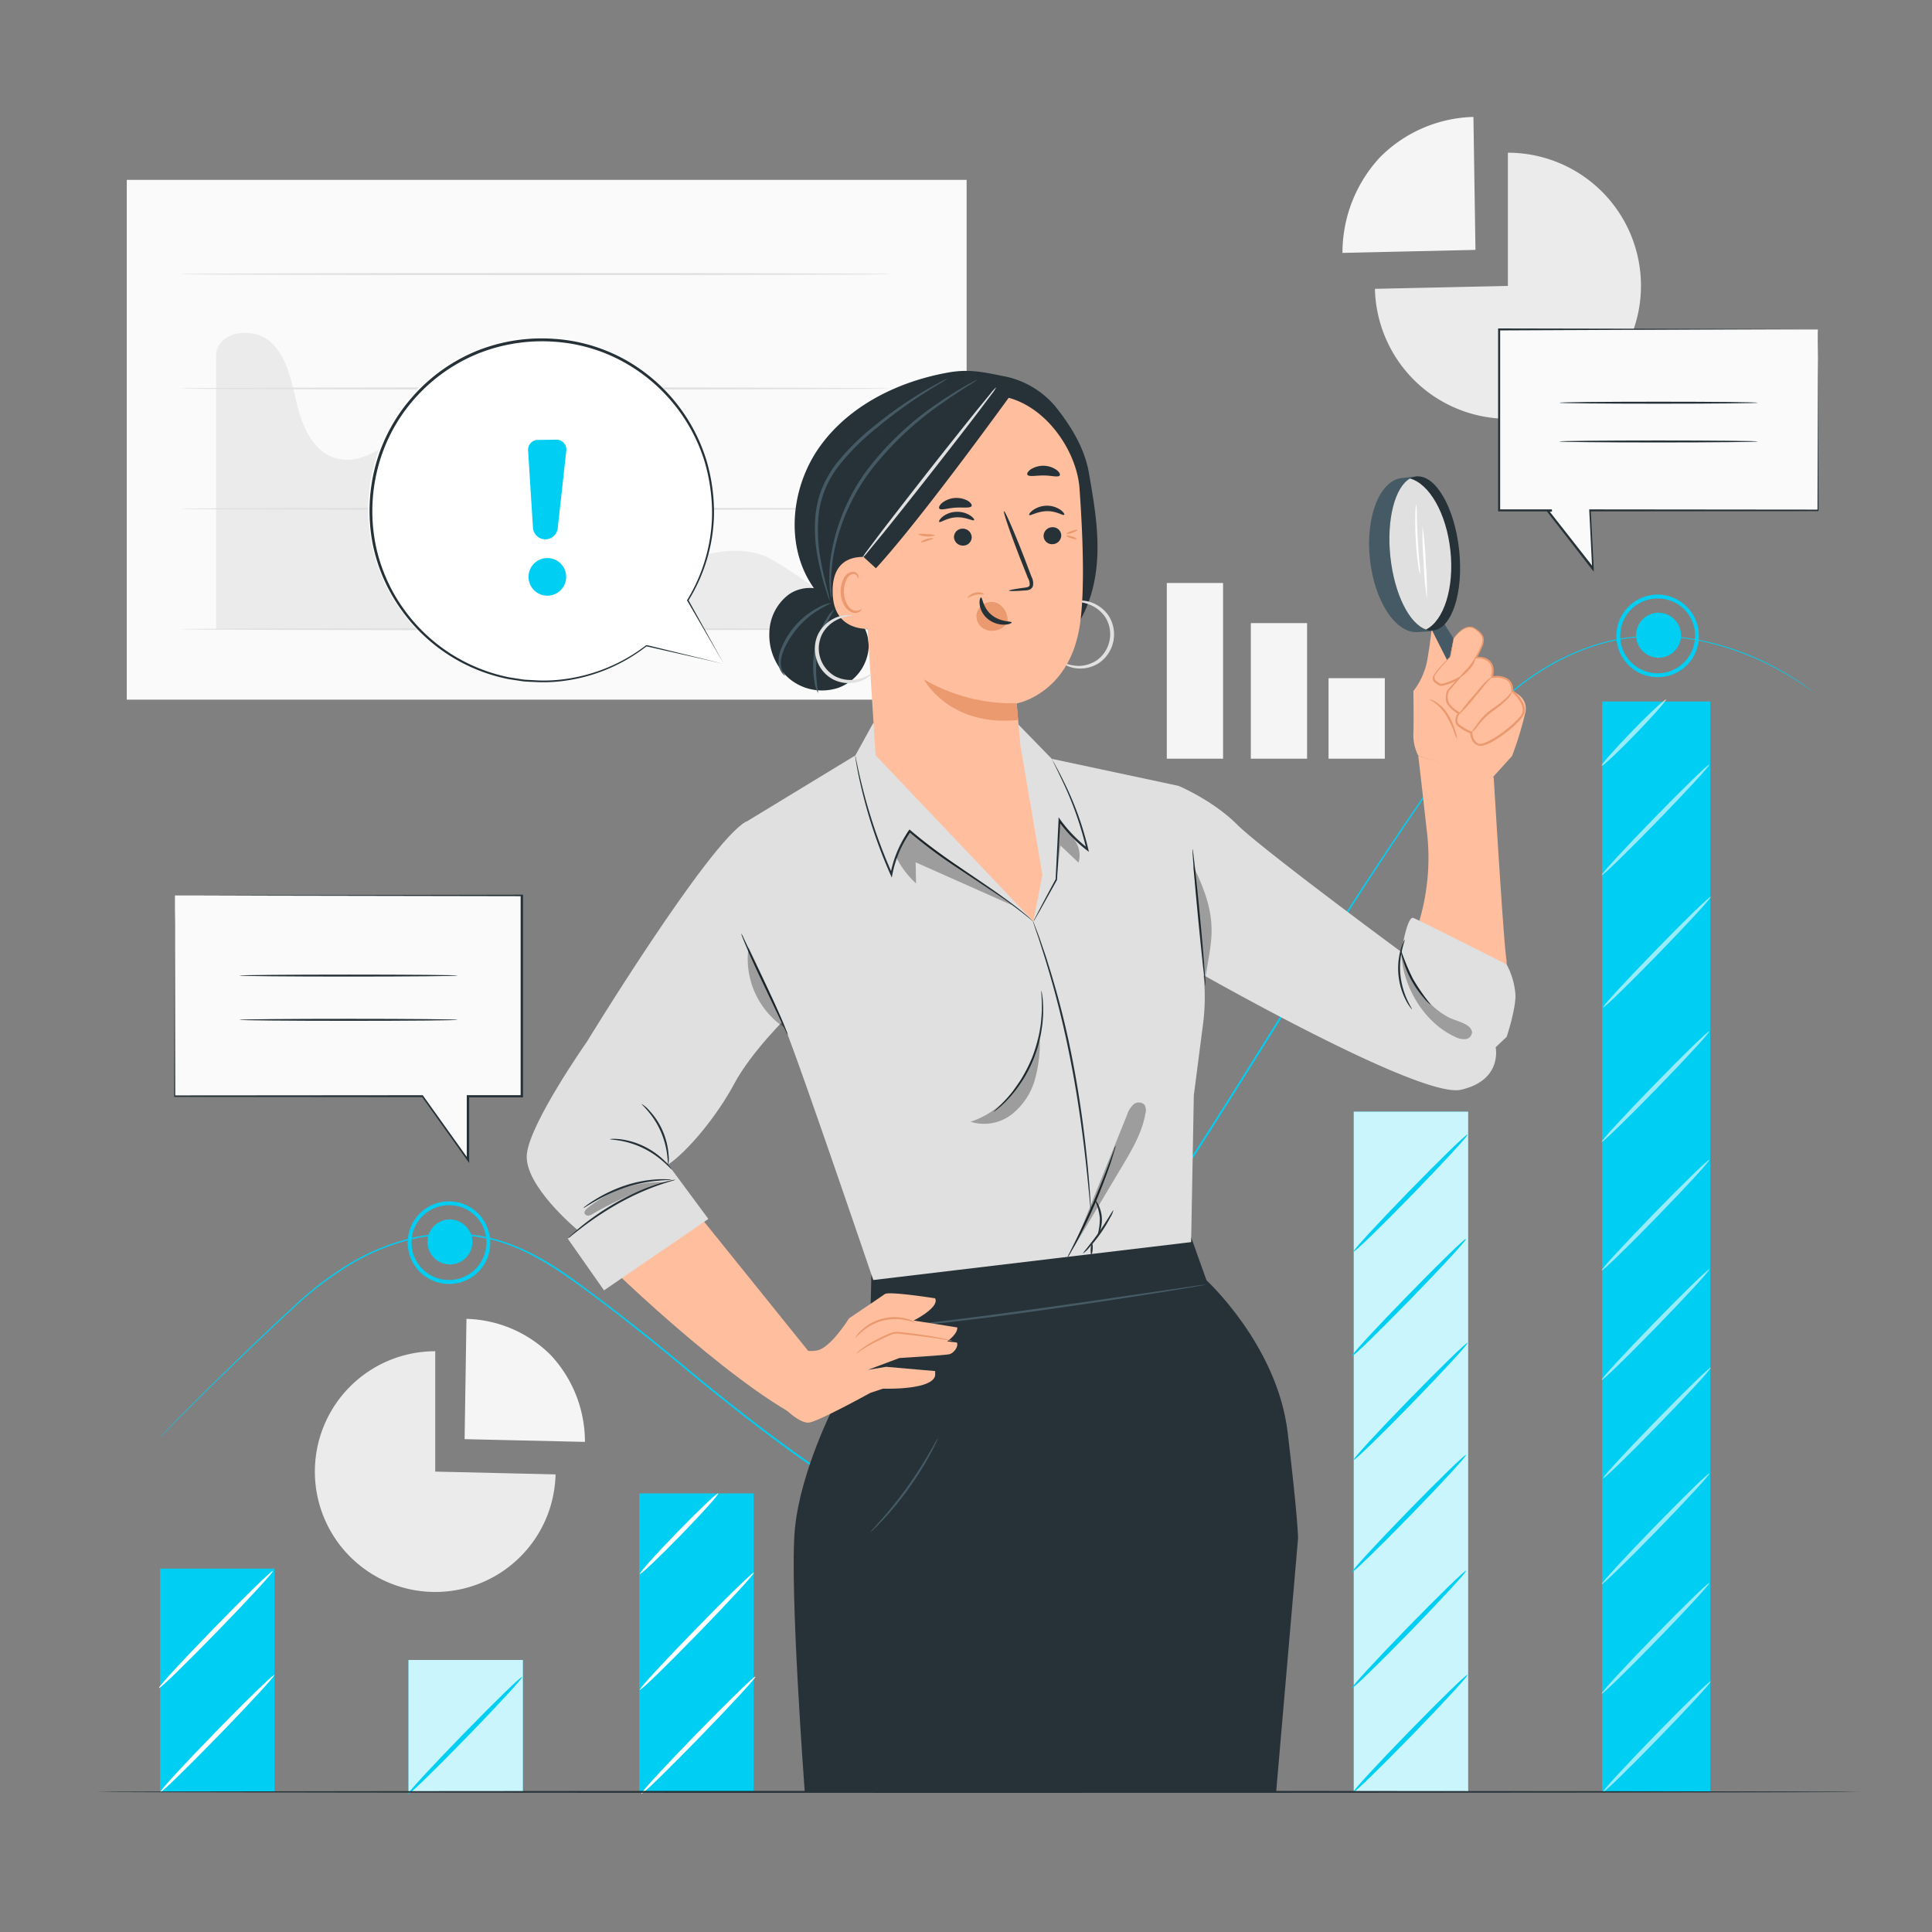
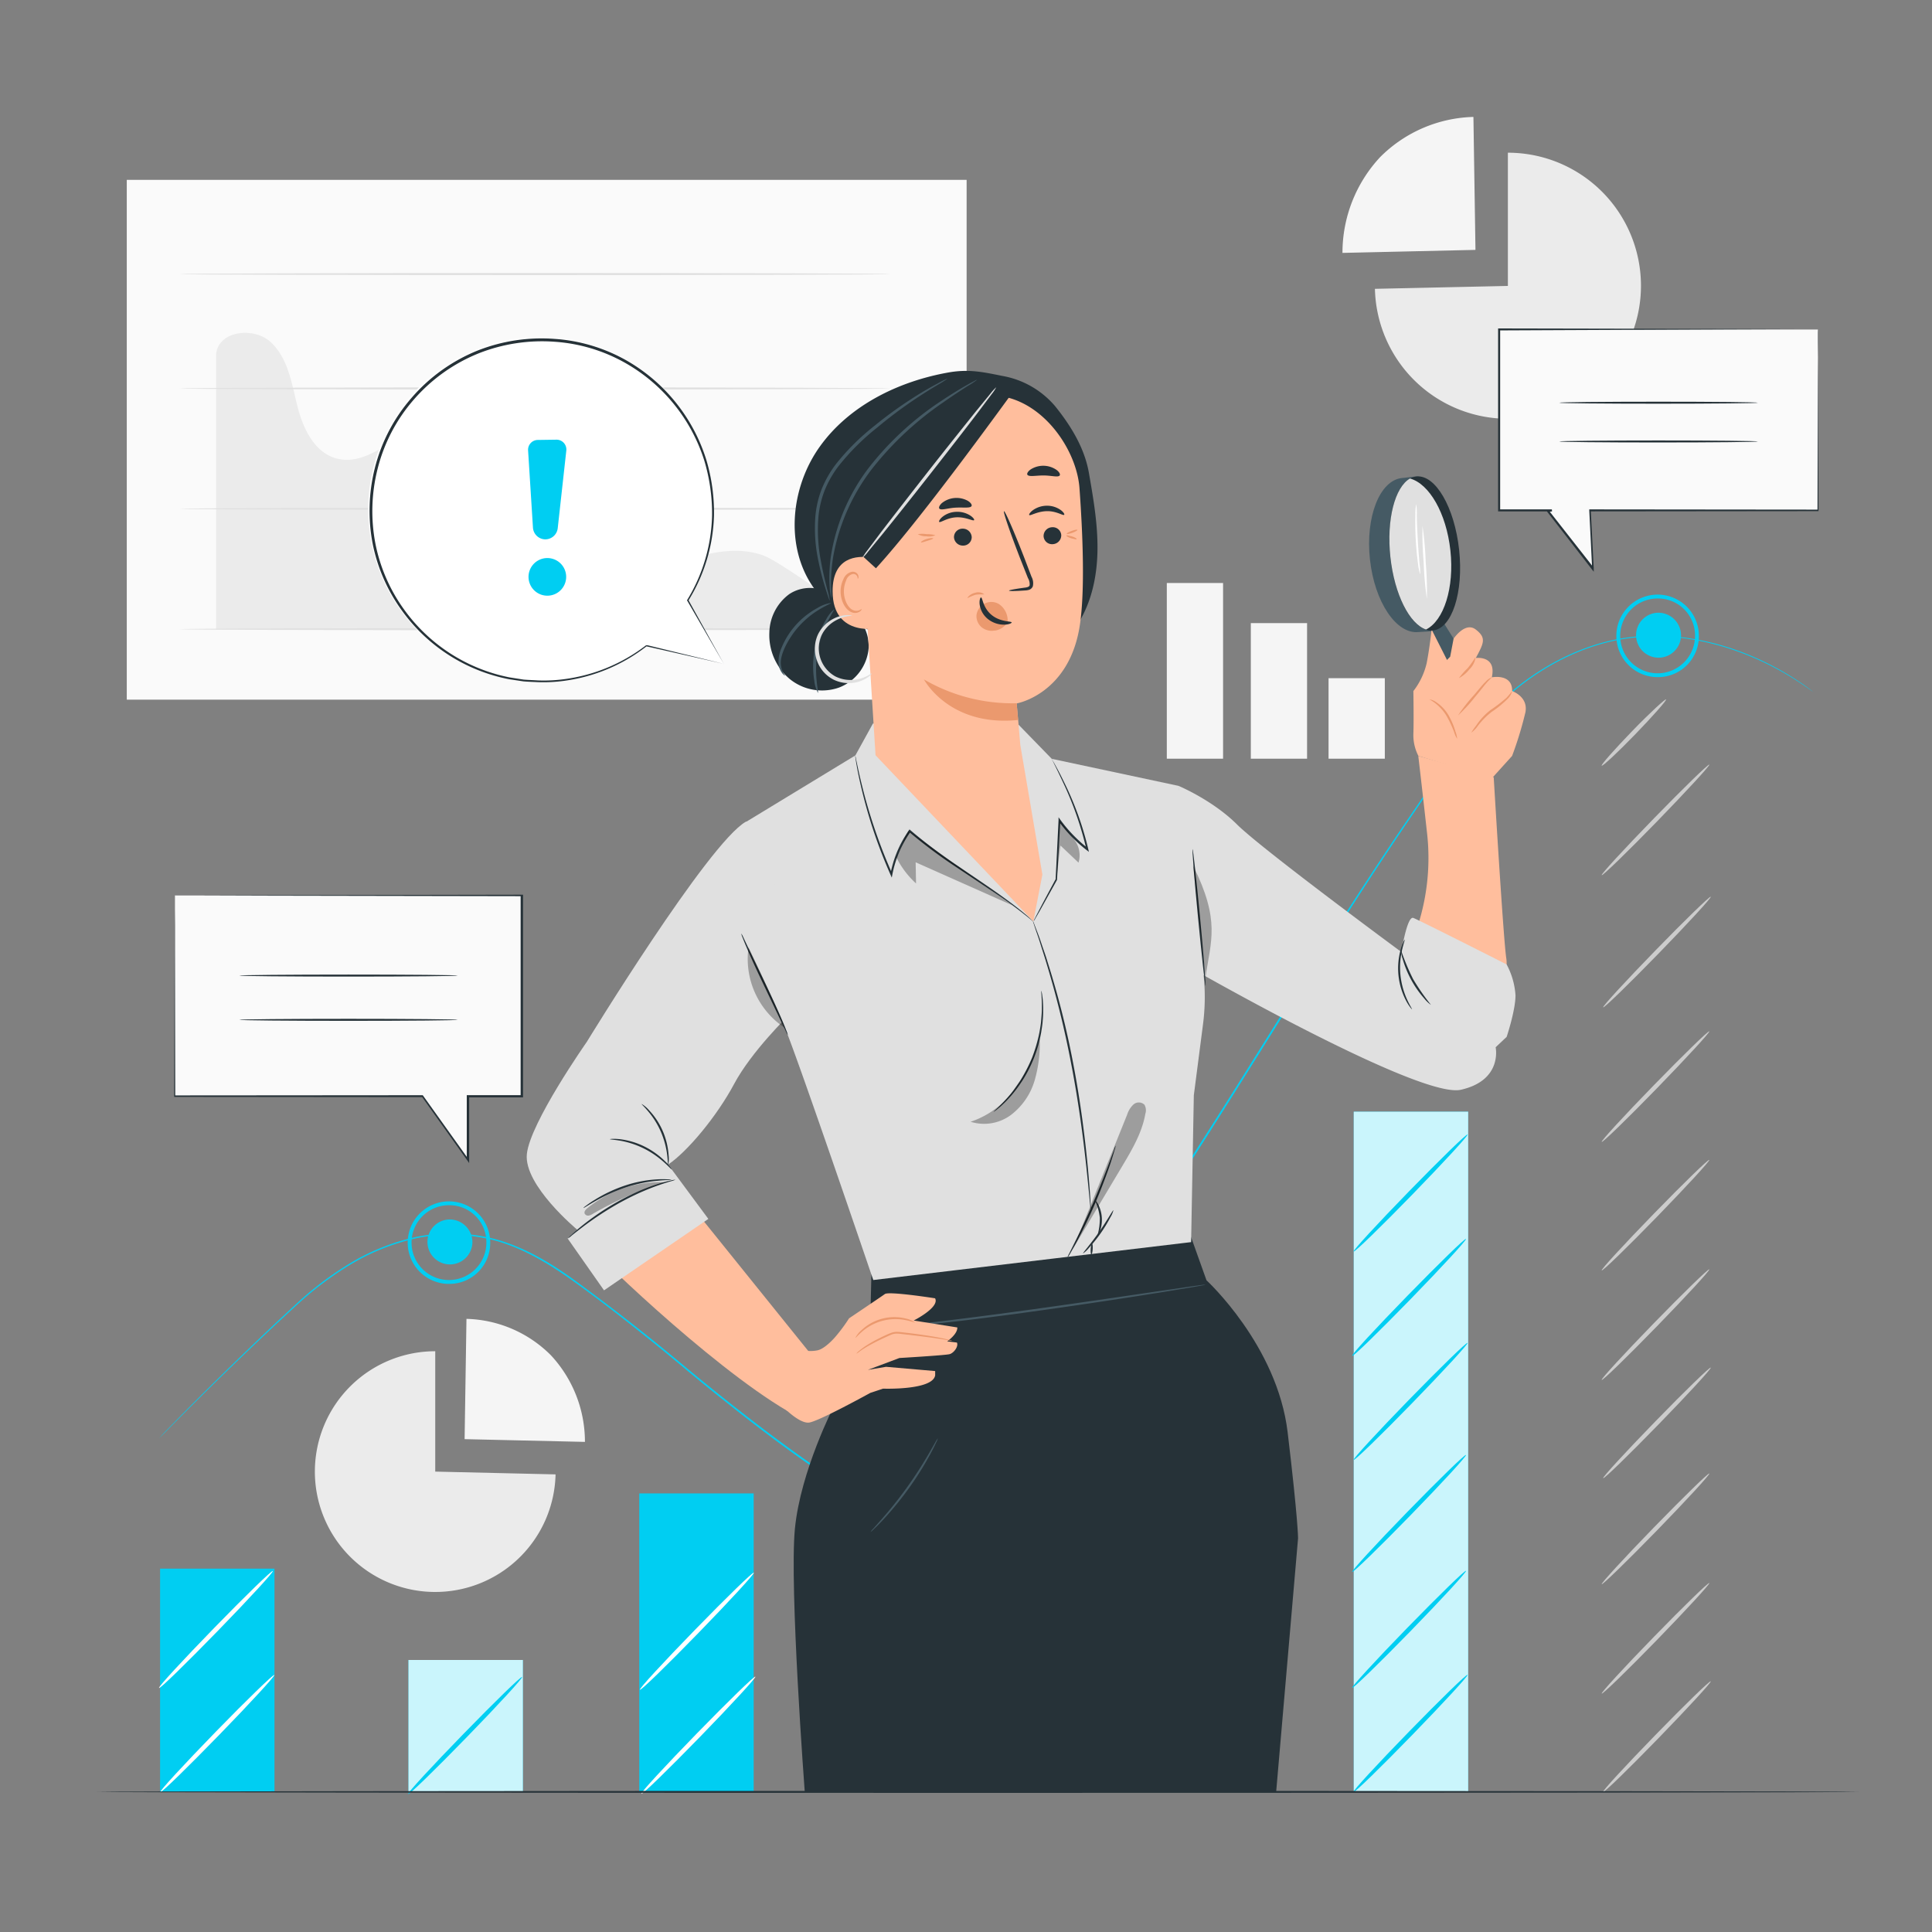
<svg xmlns="http://www.w3.org/2000/svg" viewBox="0 0 500 500">
  <rect x="0" y="0" width="500" height="500" fill="#808080" stroke="none" />
  <g id="freepik--background-complete--inject-121">
    <rect x="32.81" y="46.55" width="217.35" height="134.52" style="fill:#fafafa" />
    <path d="M197.69,143.81c-15.07-5.71-32.41,10.09-47.18,3.64C141.91,143.7,138,134,133.8,125.6s-11.47-17.22-20.8-16.25-17,11.88-26.11,9.25c-5.72-1.65-8.59-8-10-13.79s-2.43-12.19-6.8-16.25-13.47-3-14.16,3v71.32h170S202.9,145.79,197.69,143.81Z" style="fill:#ebebeb" />
    <path d="M230.42,162.83c0,.15-41.2.28-92,.28s-92-.13-92-.28,41.19-.28,92-.28S230.42,162.68,230.42,162.83Z" style="fill:#e0e0e0" />
    <path d="M230.42,131.68c0,.15-41.2.28-92,.28s-92-.13-92-.28,41.19-.28,92-.28S230.42,131.53,230.42,131.68Z" style="fill:#e0e0e0" />
    <path d="M230.42,100.53c0,.15-41.2.28-92,.28s-92-.13-92-.28,41.19-.28,92-.28S230.42,100.38,230.42,100.53Z" style="fill:#e0e0e0" />
    <path d="M230.42,70.93c0,.15-41.2.27-92,.27s-92-.12-92-.27,41.19-.28,92-.28S230.42,70.77,230.42,70.93Z" style="fill:#e0e0e0" />
    <path d="M390.24,74V39.52a34.43,34.43,0,1,1-34.41,35.23Z" style="fill:#ebebeb" />
    <path d="M381.85,64.67l-34.42.78a36.33,36.33,0,0,1,9.75-24.79,35.39,35.39,0,0,1,24.14-10.4Z" style="fill:#f5f5f5" />
    <path d="M112.64,380.85V349.7a31.15,31.15,0,1,0,31.14,31.87Z" style="fill:#ebebeb" />
    <path d="M120.24,372.45l31.14.71a32.84,32.84,0,0,0-8.82-22.43,32,32,0,0,0-21.84-9.41Z" style="fill:#f5f5f5" />
    <rect x="301.97" y="150.88" width="14.56" height="45.47" style="fill:#f5f5f5" />
    <rect x="323.71" y="161.26" width="14.56" height="35.09" style="fill:#f5f5f5" />
    <rect x="343.83" y="175.51" width="14.56" height="20.84" style="fill:#f5f5f5" />
  </g>
  <g id="freepik--Chart--inject-121">
    <rect x="41.43" y="405.96" width="29.61" height="57.77" style="fill:#00CEF2" />
    <rect x="105.71" y="429.6" width="29.61" height="34.14" style="fill:#00CEF2" />
    <g style="opacity:0.79">
      <rect x="105.71" y="429.6" width="29.61" height="34.14" style="fill:#fff" />
    </g>
    <polygon points="195.05 463.74 165.44 463.94 165.44 386.49 195.05 386.49 195.05 463.74" style="fill:#00CEF2" />
    <rect x="227.97" y="422.95" width="29.61" height="40.79" style="fill:#00CEF2" />
    <g style="opacity:0.79">
      <rect x="227.97" y="422.95" width="29.61" height="40.79" style="fill:#fff" />
    </g>
    <rect x="289.45" y="386.48" width="29.61" height="77.25" style="fill:#00CEF2" />
    <rect x="350.35" y="287.7" width="29.61" height="176.04" style="fill:#00CEF2" />
    <g style="opacity:0.79">
      <rect x="350.35" y="287.7" width="29.61" height="176.04" style="fill:#fff" />
    </g>
    <path d="M71,433.47c.23.23-6.18,7.21-14.32,15.57s-14.93,15-15.16,14.72,6.18-7.21,14.32-15.58S70.8,433.23,71,433.47Z" style="fill:#fff" />
    <path d="M135.12,434c.23.24-6.18,7.22-14.32,15.58s-14.94,15-15.17,14.72,6.18-7.21,14.33-15.58S134.89,433.74,135.12,434Z" style="fill:#00CEF2" />
    <path d="M257.52,433.44c.23.24-6.18,7.21-14.32,15.58S228.26,464,228,463.74s6.18-7.22,14.33-15.58S257.29,433.2,257.52,433.44Z" style="fill:#00CEF2" />
    <path d="M70.63,406.56c.23.23-6.18,7.21-14.32,15.57s-14.93,15-15.16,14.72,6.18-7.21,14.32-15.58S70.4,406.32,70.63,406.56Z" style="fill:#fff" />
    <path d="M195.5,433.9c.23.24-6.18,7.22-14.32,15.58s-14.94,15-15.17,14.72,6.18-7.21,14.33-15.58S195.27,433.67,195.5,433.9Z" style="fill:#fff" />
    <path d="M195.1,407c.23.24-6.18,7.22-14.32,15.58s-14.94,15-15.17,14.72,6.18-7.21,14.33-15.58S194.87,406.76,195.1,407Z" style="fill:#fff" />
-     <path d="M185.87,386.48c.24.24-4.11,5.09-9.71,10.84s-10.32,10.22-10.55,10,4.12-5.09,9.72-10.84S185.64,386.25,185.87,386.48Z" style="fill:#fff" />
    <path d="M379.8,433.44c.23.24-6.19,7.21-14.33,15.58s-14.93,15-15.16,14.72,6.18-7.22,14.33-15.58S379.57,433.2,379.8,433.44Z" style="fill:#00CEF2" />
    <path d="M379.4,406.53c.23.24-6.18,7.21-14.33,15.58s-14.93,14.95-15.16,14.72,6.18-7.22,14.33-15.58S379.17,406.29,379.4,406.53Z" style="fill:#00CEF2" />
    <path d="M379.4,376.54c.23.24-6.18,7.21-14.33,15.58s-14.93,14.95-15.16,14.72,6.18-7.21,14.33-15.58S379.17,376.3,379.4,376.54Z" style="fill:#00CEF2" />
    <path d="M319.78,433.44c.23.24-6.18,7.21-14.32,15.58s-14.94,15-15.17,14.72,6.18-7.22,14.33-15.58S319.55,433.2,319.78,433.44Z" style="fill:#fff" />
    <path d="M319.38,406.53c.23.24-6.18,7.21-14.32,15.58s-14.94,14.95-15.17,14.72,6.18-7.22,14.33-15.58S319.15,406.29,319.38,406.53Z" style="fill:#fff" />
    <path d="M310,386.22c.23.24-4.08,5-9.62,10.74s-10.22,10.11-10.45,9.88,4.08-5,9.62-10.74S309.72,386,310,386.22Z" style="fill:#fff" />
    <path d="M379.8,347.54c.23.24-6.19,7.21-14.33,15.58s-14.93,14.95-15.16,14.71,6.18-7.21,14.33-15.57S379.57,347.3,379.8,347.54Z" style="fill:#00CEF2" />
    <path d="M379.8,293.61c.23.24-6.19,7.21-14.33,15.58s-14.93,14.95-15.16,14.71,6.18-7.21,14.33-15.57S379.57,293.37,379.8,293.61Z" style="fill:#00CEF2" />
    <path d="M379.4,320.63c.23.24-6.18,7.21-14.33,15.58s-14.93,15-15.16,14.71,6.18-7.21,14.33-15.57S379.17,320.39,379.4,320.63Z" style="fill:#00CEF2" />
-     <rect x="414.64" y="181.55" width="27.98" height="282.19" style="fill:#00CEF2" />
    <g style="opacity:0.6">
      <path d="M442.75,435.11c.22.22-5.84,6.81-13.53,14.72S415.11,464,414.89,463.74s5.84-6.82,13.53-14.72S442.53,434.88,442.75,435.11Z" style="fill:#fff" />
    </g>
    <g style="opacity:0.6">
      <path d="M442.37,409.68c.22.22-5.84,6.81-13.53,14.72s-14.11,14.13-14.33,13.91,5.84-6.82,13.54-14.72S442.16,409.45,442.37,409.68Z" style="fill:#fff" />
    </g>
    <g style="opacity:0.6">
      <path d="M442.37,381.34c.22.23-5.84,6.82-13.53,14.72S414.73,410.19,414.51,410s5.84-6.82,13.54-14.72S442.16,381.12,442.37,381.34Z" style="fill:#fff" />
    </g>
    <g style="opacity:0.6">
      <path d="M442.75,353.93c.22.23-5.84,6.82-13.53,14.72s-14.11,14.14-14.33,13.91,5.84-6.81,13.53-14.72S442.53,353.71,442.75,353.93Z" style="fill:#fff" />
    </g>
    <g style="opacity:0.6">
      <path d="M442.37,328.5c.22.23-5.84,6.82-13.53,14.72s-14.11,14.14-14.33,13.91,5.84-6.81,13.54-14.72S442.16,328.28,442.37,328.5Z" style="fill:#fff" />
    </g>
    <g style="opacity:0.6">
      <path d="M442.37,300.17c.22.22-5.84,6.81-13.53,14.72s-14.11,14.13-14.33,13.9,5.84-6.81,13.54-14.72S442.16,299.94,442.37,300.17Z" style="fill:#fff" />
    </g>
    <g style="opacity:0.6">
      <path d="M442.37,266.9c.22.22-5.84,6.81-13.53,14.72s-14.11,14.13-14.33,13.91,5.84-6.82,13.54-14.72S442.16,266.68,442.37,266.9Z" style="fill:#fff" />
    </g>
    <g style="opacity:0.6">
      <path d="M442.75,232.07c.22.23-5.84,6.82-13.53,14.72s-14.11,14.14-14.33,13.91,5.84-6.81,13.53-14.72S442.53,231.85,442.75,232.07Z" style="fill:#fff" />
    </g>
    <g style="opacity:0.6">
      <path d="M442.38,197.87c.21.22-5.85,6.81-13.54,14.72s-14.11,14.13-14.33,13.91,5.84-6.82,13.54-14.72S442.16,197.64,442.38,197.87Z" style="fill:#fff" />
    </g>
    <g style="opacity:0.6">
      <path d="M431.17,181c.22.22-3.33,4.24-7.93,9s-8.51,8.38-8.73,8.16,3.34-4.24,7.94-9S431,180.81,431.17,181Z" style="fill:#fff" />
    </g>
    <path d="M469.33,179.12l-1.25-.87-1.52-1.07-2.16-1.4a75.25,75.25,0,0,0-15.31-7.4,67.66,67.66,0,0,0-11.93-3,55.66,55.66,0,0,0-14.58-.33c-10.44,1.12-21.9,6.05-31.89,14.73A96.63,96.63,0,0,0,376.62,195c-4.25,5.84-8.48,12.06-12.86,18.5-8.74,12.9-17.71,26.92-27,41.75s-19,30.48-29.32,46.5c-5.19,8-10.52,16.1-16.09,24.22-2.79,4.05-5.43,8.24-8.14,12.44s-5.45,8.4-8.28,12.59a250,250,0,0,1-18,24,86.3,86.3,0,0,1-10.42,10.35,34.51,34.51,0,0,1-6,4.09,15.66,15.66,0,0,1-6.94,2,18.71,18.71,0,0,1-6.89-2c-2.17-1-4.23-2.13-6.26-3.3-4-2.37-7.91-4.95-11.68-7.57-7.52-5.27-14.64-10.74-21.49-16.21q-5.15-4.1-10.06-8.2c-3.27-2.74-6.52-5.42-9.75-8-6.48-5.19-12.84-10.14-19.17-14.66s-12.85-8.39-19.81-10.35a45,45,0,0,0-20.51-.73,56.59,56.59,0,0,0-17.41,6.95,84.87,84.87,0,0,0-13.42,10.09c-7.76,7.12-14.3,13.39-19.61,18.55s-9.38,9.24-12.13,12l-3.13,3.15-1.07,1.07s.34-.39,1-1.11,1.74-1.79,3.09-3.18c2.73-2.79,6.78-6.88,12.07-12.07s11.81-11.49,19.55-18.63a85.57,85.57,0,0,1,13.45-10.16,57,57,0,0,1,17.51-7,45.34,45.34,0,0,1,20.69.7c7,2,13.66,5.8,19.95,10.38s12.72,9.48,19.2,14.66c3.24,2.59,6.5,5.27,9.77,8s6.63,5.46,10.06,8.19c6.85,5.45,14,10.92,21.48,16.17,3.76,2.61,7.61,5.19,11.65,7.54,2,1.17,4.07,2.31,6.21,3.28a18.38,18.38,0,0,0,6.68,1.94,15.22,15.22,0,0,0,6.7-2,35.1,35.1,0,0,0,5.94-4,85.94,85.94,0,0,0,10.35-10.29,254,254,0,0,0,18-23.91c2.83-4.18,5.57-8.39,8.27-12.59s5.35-8.38,8.15-12.44c5.57-8.12,10.9-16.22,16.09-24.21,10.34-16,20-31.65,29.34-46.48s18.33-28.84,27.08-41.73c4.39-6.44,8.63-12.65,12.9-18.5a96.43,96.43,0,0,1,14.15-15.24c10.05-8.7,21.6-13.64,32.1-14.74a55.23,55.23,0,0,1,14.65.38,66.24,66.24,0,0,1,11.95,3,73.77,73.77,0,0,1,15.31,7.5l2.15,1.42,1.5,1.1C468.92,178.8,469.33,179.12,469.33,179.12Z" style="fill:#00CEF2" />
    <path d="M122.26,321.59a5.82,5.82,0,1,1-5.82-6A5.9,5.9,0,0,1,122.26,321.59Z" style="fill:#00CEF2" />
    <path d="M116.44,332.27a10.68,10.68,0,1,1,10.43-10.68A10.57,10.57,0,0,1,116.44,332.27Zm0-20.36a9.68,9.68,0,1,0,9.43,9.68A9.57,9.57,0,0,0,116.44,311.91Z" style="fill:#00CEF2" />
    <path d="M435.05,164.57a5.82,5.82,0,1,1-5.82-6A5.89,5.89,0,0,1,435.05,164.57Z" style="fill:#00CEF2" />
    <path d="M429.23,175.24a10.68,10.68,0,1,1,10.44-10.67A10.57,10.57,0,0,1,429.23,175.24Zm0-20.35a9.68,9.68,0,1,0,9.44,9.68A9.57,9.57,0,0,0,429.23,154.89Z" style="fill:#00CEF2" />
  </g>
  <g id="freepik--speech-bubbles--inject-121">
    <polygon points="45.28 231.73 45.28 283.69 109.41 283.69 121.19 300.2 121.19 283.69 135.13 283.69 135.13 231.73 45.28 231.73" style="fill:#fafafa" />
    <path d="M45.28,231.73h.41l1.24,0,4.86,0,18.41-.06,64.93-.12h.23v.24c0,15.92,0,33.47,0,52V284h-14.2l.26-.26V301l-.47-.66L109.2,283.84l.21.1-64.13-.06h-.2v-.19c.05-16,.08-29,.11-38.05,0-4.48,0-8,.05-10.33,0-1.17,0-2.06,0-2.68s0-.9,0-.9,0,.33,0,.94,0,1.53,0,2.71c0,2.39,0,5.88,0,10.38,0,9,.06,21.94.1,37.93l-.19-.2,64.13-.05h.12l.08.1,11.79,16.51-.47.15V283.43h14.2l-.26.26c0-18.49,0-36,0-52l.24.24-64.78-.12-18.46-.06-4.9,0-1.27,0Z" style="fill:#263238" />
    <path d="M118.48,252.48c0,.14-12.66.26-28.28.26s-28.28-.12-28.28-.26,12.66-.26,28.28-.26S118.48,252.33,118.48,252.48Z" style="fill:#263238" />
    <path d="M118.48,263.93c0,.14-12.66.26-28.28.26s-28.28-.12-28.28-.26,12.66-.26,28.28-.26S118.48,263.79,118.48,263.93Z" style="fill:#263238" />
    <polygon points="470.48 85.28 387.99 85.28 387.99 132.08 401.63 132.08 400.61 132.27 412.29 147.16 411.53 132.08 470.48 132.08 470.48 85.28" style="fill:#fafafa" />
    <path d="M470.48,85.27s0,.27,0,.81,0,1.37,0,2.42c0,2.15,0,5.28.05,9.31,0,8.13.06,19.85.1,34.27v.2h-.19l-59,.06.25-.27c.24,4.78.5,9.88.77,15.08l0,.81-.5-.64L400.4,132.43l-.26-.34.42-.08,1-.18.05.51h-13.9v-.26c0-16.66,0-32.46,0-46.81V85H388l59.62.12,16.89.06,4.46,0h1.52l-.41,0h-1.16l-4.51,0-16.95.06L388,85.51l.24-.24c0,14.35,0,30.15,0,46.81l-.26-.26h13.64l.05.52-1,.19.16-.42c4,5.1,7.94,10.12,11.68,14.89l-.46.17c-.26-5.19-.51-10.29-.75-15.07l0-.27h.27l59,.06-.2.19c.05-14.37.08-26.05.11-34.15,0-4.05,0-7.2.05-9.36,0-1.06,0-1.88,0-2.45S470.48,85.27,470.48,85.27Z" style="fill:#263238" />
    <path d="M403.52,104.22c0-.14,11.51-.26,25.71-.26s25.72.12,25.72.26-11.51.26-25.72.26S403.52,104.37,403.52,104.22Z" style="fill:#263238" />
    <path d="M403.52,114.25c0-.14,11.51-.26,25.71-.26s25.72.12,25.72.26-11.51.26-25.72.26S403.52,114.4,403.52,114.25Z" style="fill:#263238" />
    <path d="M177.93,155.29a44.64,44.64,0,1,0-10.62,11.83l20,4.72h0Z" style="fill:#fff" />
    <path d="M167.61,167l-.41,0a44.08,44.08,0,0,1-21.11,8.76,39.54,39.54,0,0,1-6.94.33c-1.19-.08-2.4-.11-3.63-.21l-3.69-.58a44.17,44.17,0,0,1-27.29-17.61,43.44,43.44,0,0,1-7.36-16.88,44.63,44.63,0,0,1,.53-19.42,43.13,43.13,0,0,1,9.36-17.95,44,44,0,0,1,16.82-12,44.61,44.61,0,0,1,19.56-3,43,43,0,0,1,18,5.28,44.44,44.44,0,0,1,20.83,25.5,47.58,47.58,0,0,1,2,14.24,43.85,43.85,0,0,1-6.43,21.81l-.05.09.05.09,9.54,16.46-9.19-16.55a44.06,44.06,0,0,0,6.58-21.89A47.82,47.82,0,0,0,182.79,119a45,45,0,0,0-21-25.91,43.78,43.78,0,0,0-18.25-5.39,45.19,45.19,0,0,0-19.88,3,44.58,44.58,0,0,0-17.09,12.2A43.8,43.8,0,0,0,97,121.17a45.32,45.32,0,0,0-.52,19.74A44.19,44.19,0,0,0,104,158a44.68,44.68,0,0,0,27.72,17.78l3.75.56c1.23.11,2.46.14,3.67.2a39.45,39.45,0,0,0,7-.36,44.16,44.16,0,0,0,21.17-8.91l20,4.53Z" style="fill:#263238" />
    <path d="M136.67,116.58l1.26,20a3.25,3.25,0,0,0,3,3h0a3.25,3.25,0,0,0,3.41-2.88l2.22-20.09a2.54,2.54,0,0,0-2.56-2.82l-4.88.07A2.54,2.54,0,0,0,136.67,116.58Z" style="fill:#00CEF2" />
    <path d="M146.27,150.84a4.87,4.87,0,1,1-3.09-6.17A4.86,4.86,0,0,1,146.27,150.84Z" style="fill:#00CEF2" />
  </g>
  <g id="freepik--Character--inject-121">
    <path d="M308.24,320.14l4,11.2s18.31,16.81,21,39.32,2.7,27.42,2.7,27.42l-5.67,65.66h-122s-4-53.08-2.55-68.09,10.22-32,10.22-32l9.3-22.51.28-11.33Z" style="fill:#263238" />
    <path d="M312,332.49a7.41,7.41,0,0,1-.86.18l-2.47.44-9.09,1.49c-7.69,1.23-18.31,2.86-30.07,4.51s-22.44,3-30.19,3.73c-3.87.4-7,.66-9.18.81l-2.5.16a5.2,5.2,0,0,1-.87,0,5.08,5.08,0,0,1,.86-.13l2.49-.25c2.17-.22,5.3-.53,9.16-1,7.74-.86,18.4-2.24,30.16-3.88s22.38-3.22,30.08-4.35l9.12-1.33,2.48-.34A5.16,5.16,0,0,1,312,332.49Z" style="fill:#455a64" />
    <path d="M242.73,372.22a5.56,5.56,0,0,1-.45,1.09c-.31.7-.81,1.68-1.45,2.88a82.05,82.05,0,0,1-5.64,9,85,85,0,0,1-6.74,8.23c-.93,1-1.71,1.77-2.27,2.29a5.59,5.59,0,0,1-.89.78,4.7,4.7,0,0,1,.75-.92l2.13-2.4c1.79-2,4.18-4.93,6.6-8.29s4.38-6.55,5.74-8.9l1.59-2.79A5.4,5.4,0,0,1,242.73,372.22Z" style="fill:#455a64" />
    <path d="M386.57,201.14s2.5,42.06,3.25,46.82-3.25,10.77-3.25,10.77-9.26,1-15.52-10.52l-4-9a57.32,57.32,0,0,0,2.25-23.79c-1.5-13.52-2.25-19.78-2.25-19.78Z" style="fill:#ffbe9d" />
    <path d="M375.34,142.51c1.09,10.15,1,18.93-4,20.73-.42.15-3.78.28-4.22.33-5.76.62-11.39-7.8-12.58-18.8s2.51-20.43,8.27-21.06c.54,0,3.61-.49,4.14-.4C372.06,124.23,374.26,132.54,375.34,142.51Z" style="fill:#455a64" />
    <path d="M391.33,178.85s4.22,1.41,3.45,5.48a93.41,93.41,0,0,1-3.45,11.3l-5.25,5.81-19-5.81a11.69,11.69,0,0,1-1.3-5.69c.13-3.19,0-11.09,0-11.09a18.77,18.77,0,0,0,3.45-7.26c.64-3.29,1.1-7.12,1.23-8.29a.36.36,0,0,1,.42-.31,4.94,4.94,0,0,1,3.7,3.38c1,3.19.77,4.08.77,4.08Z" style="fill:#ffbe9d" />
    <polygon points="376.19 165.29 373.47 160.94 370.61 163.14 375.91 173.61 377.35 169.22 376.19 165.29" style="fill:#455a64" />
    <path d="M376.19,165.29s3-4.5,5.75-2.36,2.12,3.42,0,7.36c0,0,5.42-.75,4.14,5,0,0,5.38-1.06,5.25,3.56,0,0,4.43,3.67,2.52,6.44s-9.25,8.08-11.28,7.44-2.26-3.4-2.26-3.4-2.42-.85-3.16-2,.21-3,.21-3-2.13-1.84-2.66-2.35,0-3.18,0-3.18l2.87-3.3s-4.14,2.23-5.1,1.6-2-1.17-1.17-2.56a43.88,43.88,0,0,1,4-4.58Z" style="fill:#ffbe9d" />
    <path d="M380.77,189.61a13.93,13.93,0,0,1,1.26-1.83,16.56,16.56,0,0,1,3.68-4,38.68,38.68,0,0,0,4.22-3.25,20.15,20.15,0,0,0,1.4-1.7,4.06,4.06,0,0,1-1.13,2,26.46,26.46,0,0,1-4.18,3.42,19.82,19.82,0,0,0-3.69,3.79A7.31,7.31,0,0,1,380.77,189.61Z" style="fill:#eb996e" />
    <path d="M377.35,185.14a42,42,0,0,1,4.07-5.2c1.18-1.37,2.18-2.69,3.07-3.52a4,4,0,0,1,1.59-1.13c.05.06-.54.5-1.32,1.39s-1.75,2.21-2.95,3.6A40.58,40.58,0,0,1,377.35,185.14Z" style="fill:#eb996e" />
    <path d="M377.57,175.5a20,20,0,0,1,2.31-2.63,30.76,30.76,0,0,0,2-2.82,5.21,5.21,0,0,1-1.59,3.16A8.6,8.6,0,0,1,377.57,175.5Z" style="fill:#eb996e" />
    <path d="M369.93,181a3.85,3.85,0,0,1,1.77.73,10.19,10.19,0,0,1,3.17,3.37,19.12,19.12,0,0,1,1.8,4.24,6.35,6.35,0,0,1,.43,1.85,7,7,0,0,1-.77-1.73,28.69,28.69,0,0,0-1.91-4.09,11.82,11.82,0,0,0-2.93-3.34C370.57,181.3,369.89,181,369.93,181Z" style="fill:#eb996e" />
    <ellipse cx="368.71" cy="143.26" rx="8.95" ry="20.04" transform="translate(-13.27 40.5) rotate(-6.18)" style="fill:#263238" />
    <path d="M369.06,162.92c4.6-2.3,7.35-10.77,6.3-20.46s-5.5-17.29-10.46-18.62c-3.9,2.22-6.12,10.63-5.07,20.33S364.8,161.51,369.06,162.92Z" style="fill:#e0e0e0" />
    <path d="M369.27,155a87.3,87.3,0,0,1-.82-9.43,88.74,88.74,0,0,1-.31-9.46,82.82,82.82,0,0,1,.83,9.43A87,87,0,0,1,369.27,155Z" style="fill:#fff" />
    <path d="M367.55,148.64A12,12,0,0,1,367,146c-.23-1.64-.47-3.9-.61-6.42s-.14-4.79-.09-6.44a12,12,0,0,1,.22-2.66,15.28,15.28,0,0,1,.15,2.66c0,1.65.1,3.91.24,6.42s.32,4.76.46,6.4A16.34,16.34,0,0,1,367.55,148.64Z" style="fill:#fff" />
-     <path d="M376.19,165.27a1.25,1.25,0,0,1,0,.32l-.14.91-.59,3.47v0l0,0c-.58.6-1.23,1.3-1.94,2.08a18.37,18.37,0,0,0-2.11,2.68,1.31,1.31,0,0,0-.17.81,1.24,1.24,0,0,0,.48.7,9,9,0,0,0,.82.57,1.23,1.23,0,0,0,.88.1,17,17,0,0,0,4.11-1.67l1-.5-.72.82-2.86,3.31.05-.07A4,4,0,0,0,375,182a8.9,8.9,0,0,0,2.68,2.31l.22.14-.15.22c-.61.86-1,2.17,0,2.88a11.6,11.6,0,0,0,3.12,1.77l-.35.23v-.08h0c.07.07-.16-.17.17.21.68-.39.19-.16.34-.22h0v.12l0,.25a3.86,3.86,0,0,0,.09.51,4.48,4.48,0,0,0,.35,1,2.52,2.52,0,0,0,.63.78,1.52,1.52,0,0,0,.84.4,5.08,5.08,0,0,0,2-.58,18.22,18.22,0,0,0,2-1.1,33.36,33.36,0,0,0,3.45-2.5,21.94,21.94,0,0,0,3-2.88,2.66,2.66,0,0,0,.69-1.71,4.19,4.19,0,0,0-.49-1.81,10.39,10.39,0,0,0-2.41-2.93l-.08-.08v-.12a3.86,3.86,0,0,0-.33-1.77,2.72,2.72,0,0,0-1.21-1.21,6,6,0,0,0-3.41-.36l-.31,0,.05-.32c.05-.34.12-.69.16-1a5.55,5.55,0,0,0,0-1,2.76,2.76,0,0,0-.71-1.73,4.12,4.12,0,0,0-3.35-1l-.36,0,.17-.31a30.23,30.23,0,0,0,1.51-3,4.11,4.11,0,0,0,.33-1.45,2.34,2.34,0,0,0-.39-1.3,5.93,5.93,0,0,0-1.87-1.72,2.51,2.51,0,0,0-2.06,0,6.79,6.79,0,0,0-2.4,1.8c-.24.25-.4.46-.52.6s-.17.21-.18.2a1.12,1.12,0,0,1,.14-.23,6.37,6.37,0,0,1,.48-.65,9.29,9.29,0,0,1,.9-.94,5.2,5.2,0,0,1,1.5-1,2.75,2.75,0,0,1,2.25,0l.55.34.51.41a5,5,0,0,1,1,1,2.56,2.56,0,0,1,.46,1.47,4.43,4.43,0,0,1-.33,1.58,28.68,28.68,0,0,1-1.5,3.06l-.19-.28a5.67,5.67,0,0,1,1.92.12,3.5,3.5,0,0,1,1.79,1,3.2,3.2,0,0,1,.84,2,6.6,6.6,0,0,1,0,1.09c0,.36-.11.72-.17,1.09l-.26-.27a6.36,6.36,0,0,1,3.71.38,3.22,3.22,0,0,1,1.43,1.42,4.31,4.31,0,0,1,.39,2l-.09-.2a10.74,10.74,0,0,1,2.54,3.08,4.32,4.32,0,0,1,.55,2,2.9,2.9,0,0,1-.21,1.09,4.31,4.31,0,0,1-.58.93,21.35,21.35,0,0,1-3,3,32.49,32.49,0,0,1-3.51,2.55,18.89,18.89,0,0,1-2,1.12,5.27,5.27,0,0,1-2.28.62A2.57,2.57,0,0,1,381,191.6a4.93,4.93,0,0,1-.4-1.09,5.48,5.48,0,0,1-.1-.56l0-.29v-.18h0c.15-.07-.33.17.34-.22.33.37.1.13.17.21V190l-.35-.14A12.37,12.37,0,0,1,377.4,188a2.35,2.35,0,0,1-.6-.81,1.92,1.92,0,0,1-.13-1,3.83,3.83,0,0,1,.71-1.74l.07.36a9.24,9.24,0,0,1-2.83-2.48,3.23,3.23,0,0,1-.44-1.82,5.76,5.76,0,0,1,.31-1.76v0l0,0,2.89-3.28.25.32a16.46,16.46,0,0,1-4.25,1.67,1.56,1.56,0,0,1-1.15-.16c-.28-.2-.57-.38-.84-.61a1.54,1.54,0,0,1-.59-.91,1.62,1.62,0,0,1,.21-1,18.69,18.69,0,0,1,2.2-2.71c.72-.78,1.39-1.46,2-2l0,0c.3-1.47.53-2.63.7-3.46l.2-.89A1.1,1.1,0,0,1,376.19,165.27Z" style="fill:#eb996e" />
    <path d="M210.28,351l-37.77-46.89s-20.08,16.91-20.61,17.44,31.41,31.61,51.93,43.64l6.45-4.27Z" style="fill:#ffbe9d" />
    <path d="M242,336s-11.92-1.88-13-1.1-9.26,6.28-9.26,6.28a42.9,42.9,0,0,1-3.61,4.86s-2.66,3.14-4.7,3.45a9,9,0,0,1-3.3,0l-5.33,14.75s4.08,4.24,6.59,3.92,15.84-7.68,15.84-7.68l3.3-1.1s12.86.47,13.49-3.45v-1.1l-12.71-1.1-4.7.79,8.16-3.07s11.92-.7,13-1,2.35-2,1.88-3l-2.51-.31s2.71-1.87,2.61-3.6l-11.28-1.79S243.26,338.34,242,336Z" style="fill:#ffbe9d" />
    <path d="M246.44,347a4.61,4.61,0,0,1-1-.14c-.65-.12-1.61-.28-2.79-.45-2.37-.35-5.65-.77-9.28-1.17a10.51,10.51,0,0,0-1.31-.11,4,4,0,0,0-1.21.21c-.77.31-1.54.67-2.25,1-1.43.67-2.7,1.32-3.74,1.91a25.77,25.77,0,0,0-2.38,1.5,6.41,6.41,0,0,1-.86.59,2.81,2.81,0,0,1,.73-.75,18.73,18.73,0,0,1,2.32-1.66c1-.63,2.29-1.32,3.72-2,.72-.35,1.45-.7,2.29-1a4.42,4.42,0,0,1,1.36-.25,12.23,12.23,0,0,1,1.39.11c3.64.41,6.92.88,9.28,1.33,1.18.22,2.13.43,2.78.61A3.45,3.45,0,0,1,246.44,347Z" style="fill:#eb996e" />
    <path d="M236.8,342.25c0,.08-.92-.31-2.43-.6a13.19,13.19,0,0,0-11.17,2.89c-1.17,1-1.76,1.76-1.83,1.7a6.46,6.46,0,0,1,1.59-2,12.38,12.38,0,0,1,11.49-3A6.3,6.3,0,0,1,236.8,342.25Z" style="fill:#eb996e" />
    <path d="M389.91,249.59a19.54,19.54,0,0,1,2.3,8c0,3.91-2.29,10.75-2.29,10.75l-2.85,2.69s1.87,8.55-9,11-71.46-32.41-71.46-32.41L305,203.38s8.8,3.67,15.15,10,42.53,33,42.53,33,1.47-9.44,3.09-8.82S389.91,249.59,389.91,249.59Z" style="fill:#e0e0e0" />
    <path d="M305,203.38l-32.81-7-8.54-8.78-37.73-.36-4.55,8.26-28.27,17.19s7.12,47.09,9.72,52.58,23.18,66,23.18,66l82.26-9.81.7-38,2.38-18.39a54.69,54.69,0,0,0,.24-11.86C310,236.07,305,203.38,305,203.38Z" style="fill:#e0e0e0" />
    <path d="M183.32,315.45l-27,18.49-9.42-13.43,2.52-2.24s-13.91-11.5-13.07-19.61,15.5-29,15.5-29,31.43-51.44,41.17-57c1.36-.77,13.19,27.78,13.19,39S204,262.88,204,262.88s-9.51,9.23-14,17.63S177.94,298,172.91,301.39Z" style="fill:#e0e0e0" />
    <path d="M157.83,294.81s.26-.06.73-.08a14.33,14.33,0,0,1,2,.11,19.59,19.59,0,0,1,6.26,1.9,20.59,20.59,0,0,1,5.32,3.82,9.17,9.17,0,0,1,1.72,2.09c-.13.14-2.72-3.2-7.27-5.44a22.6,22.6,0,0,0-6.08-2C158.86,294.93,157.83,294.9,157.83,294.81Z" style="fill:#263238" />
    <path d="M166.05,285.7a8,8,0,0,1,2,1.71,18.46,18.46,0,0,1,3.48,5.32,19,19,0,0,1,1.5,6.18,8,8,0,0,1-.11,2.63c-.08,0-.06-1-.25-2.6a22.32,22.32,0,0,0-1.62-6,21.53,21.53,0,0,0-3.28-5.29C166.75,286.43,166,285.77,166.05,285.7Z" style="fill:#263238" />
    <path d="M269.5,256.42a7,7,0,0,1,.25,1.37,14.79,14.79,0,0,1,.16,1.61,20.75,20.75,0,0,1,.06,2.15,24.21,24.21,0,0,1-.12,2.61c-.05.94-.23,1.93-.39,3a34.23,34.23,0,0,1-5,12.71c-.6.87-1.15,1.71-1.75,2.44a25.77,25.77,0,0,1-1.7,2,20,20,0,0,1-1.52,1.53,12.56,12.56,0,0,1-1.22,1.07,6.92,6.92,0,0,1-1.11.83c-.07-.09,1.49-1.3,3.58-3.67.52-.6,1.08-1.25,1.62-2s1.11-1.56,1.69-2.43a39.48,39.48,0,0,0,3.08-6,39.91,39.91,0,0,0,1.88-6.51c.17-1,.36-2,.43-2.93s.15-1.78.18-2.57C269.7,258.39,269.39,256.44,269.5,256.42Z" style="fill:#263238" />
    <path d="M267.47,238.5a4,4,0,0,1-.64-.48c-.42-.32-1-.83-1.79-1.43-1.56-1.24-3.88-3-6.83-5s-6.51-4.38-10.46-7a126.9,126.9,0,0,1-12.5-9.32l.39,0c-.42.6-.85,1.26-1.25,1.94a28.6,28.6,0,0,0-3.45,9.12l-.15.79-.32-.73a127.51,127.51,0,0,1-7.39-21.81c-.67-2.79-1.13-5-1.39-6.59-.15-.77-.23-1.37-.29-1.78a4.14,4.14,0,0,1-.07-.62,2.55,2.55,0,0,1,.16.6c.09.45.21,1,.37,1.77.32,1.54.82,3.77,1.53,6.54a136.35,136.35,0,0,0,7.54,21.68l-.48,0a29,29,0,0,1,3.49-9.29c.41-.69.85-1.36,1.27-2l.17-.24.22.2A133.67,133.67,0,0,0,248,224.18c3.93,2.68,7.49,5.06,10.41,7.14s5.22,3.83,6.74,5.12c.78.62,1.34,1.16,1.73,1.51A5.67,5.67,0,0,1,267.47,238.5Z" style="fill:#263238" />
    <path d="M272.15,196.41a1.78,1.78,0,0,1,.27.41c.17.28.42.69.71,1.24.61,1.08,1.45,2.68,2.43,4.72a80.72,80.72,0,0,1,6.09,17l.16.69-.56-.44a36.34,36.34,0,0,1-4.76-4.41,36.74,36.74,0,0,1-2.54-3.14l.47-.14c-.33,5.78-.62,11-.87,15.39v0l0,0c-1.81,3.24-3.3,5.91-4.37,7.84l-1.23,2.13a4.07,4.07,0,0,1-.46.73,3.83,3.83,0,0,1,.36-.78c.28-.56.66-1.29,1.13-2.2,1-1.94,2.46-4.64,4.21-7.91l0,.08c.22-4.33.48-9.61.76-15.39l0-.73.43.6a36.68,36.68,0,0,0,7.19,7.45l-.41.25a86.49,86.49,0,0,0-5.89-17c-.94-2-1.73-3.67-2.29-4.78-.25-.52-.46-.94-.63-1.28A2.36,2.36,0,0,1,272.15,196.41Z" style="fill:#263238" />
    <path d="M312,255.19c-.15,0-1-7.92-1.95-17.71s-1.56-17.75-1.42-17.76,1,7.91,1.94,17.71S312.13,255.17,312,255.19Z" style="fill:#263238" />
    <path d="M370.33,260.06a8.37,8.37,0,0,1-1.75-1.67,26.41,26.41,0,0,1-3.35-4.79,27.05,27.05,0,0,1-2.22-5.41,8.66,8.66,0,0,1-.46-2.38,59,59,0,0,0,3.14,7.54A57.67,57.67,0,0,0,370.33,260.06Z" style="fill:#263238" />
    <path d="M365.42,261.21s-.2-.18-.49-.57a12.23,12.23,0,0,1-1.08-1.74,18.12,18.12,0,0,1-1.36-13.14,12.72,12.72,0,0,1,.69-1.92,2.36,2.36,0,0,1,.37-.66c.08,0-.32,1-.7,2.67a20.3,20.3,0,0,0-.41,6.56,20.53,20.53,0,0,0,1.74,6.33C364.89,260.28,365.49,261.15,365.42,261.21Z" style="fill:#263238" />
    <path d="M191.84,241.59a5.64,5.64,0,0,1,.54,1l1.32,2.8,4.4,9.22c1.72,3.61,3.23,6.89,4.26,9.3.52,1.21.92,2.19,1.17,2.87a5.23,5.23,0,0,1,.36,1.09,4.4,4.4,0,0,1-.54-1l-1.33-2.8c-1.17-2.47-2.7-5.68-4.39-9.22s-3.24-6.89-4.26-9.3c-.52-1.21-.92-2.19-1.18-2.87A4.94,4.94,0,0,1,191.84,241.59Z" style="fill:#263238" />
    <path d="M288.73,296.45a5.15,5.15,0,0,1-.29,1.22c-.22.77-.57,1.88-1,3.25-.92,2.72-2.3,6.45-4,10.47s-3.51,7.59-4.87,10.12c-.68,1.27-1.25,2.28-1.67,3a6,6,0,0,1-.68,1,5.73,5.73,0,0,1,.51-1.14c.4-.82.91-1.84,1.51-3.05,1.27-2.56,3-6.14,4.72-10.15s3.16-7.71,4.16-10.4c.47-1.27.86-2.33,1.18-3.18A6.38,6.38,0,0,1,288.73,296.45Z" style="fill:#263238" />
    <path d="M288.15,313.21a6.59,6.59,0,0,1-.8,1.86,37.19,37.19,0,0,1-2.53,4.14,37.86,37.86,0,0,1-3.05,3.79,6.53,6.53,0,0,1-1.47,1.37c-.11-.1,1.93-2.38,4.09-5.46S288,313.14,288.15,313.21Z" style="fill:#263238" />
    <path d="M282.3,313.21a4.46,4.46,0,0,1-.11-.77c-.06-.55-.13-1.29-.22-2.22-.18-1.93-.46-4.72-.82-8.16-.75-6.89-1.92-16.4-3.93-26.77A250.59,250.59,0,0,0,270.74,249c-.49-1.66-1-3.15-1.4-4.46s-.79-2.44-1.11-3.35-.53-1.59-.71-2.12a3.34,3.34,0,0,1-.21-.75,6.36,6.36,0,0,1,.31.72c.2.52.46,1.21.8,2.08s.75,2,1.19,3.33,1,2.78,1.48,4.44a222.69,222.69,0,0,1,6.64,26.27c2,10.4,3.13,19.93,3.79,26.83.31,3.45.54,6.25.65,8.19l.12,2.22A3.52,3.52,0,0,1,282.3,313.21Z" style="fill:#263238" />
    <path d="M284,319.82a16.05,16.05,0,0,0,.63-4.71,15.36,15.36,0,0,0-1.29-4.58c.05,0,.44.37.87,1.16a8.79,8.79,0,0,1,.94,3.38,8.61,8.61,0,0,1-.46,3.48C284.38,319.4,284.05,319.85,284,319.82Z" style="fill:#263238" />
    <path d="M282.45,324.65c-.15,0-.23-.65-.18-1.43s.2-1.42.34-1.41.23.65.18,1.44S282.59,324.66,282.45,324.65Z" style="fill:#263238" />
    <path d="M174.81,305.31a6.83,6.83,0,0,1-1.2.4c-.78.23-1.89.58-3.26,1.06s-3,1.12-4.71,1.88-3.62,1.72-5.55,2.79a82.56,82.56,0,0,0-9.43,6.21c-1.15.88-2.07,1.6-2.7,2.11a5.6,5.6,0,0,1-1,.75,5.5,5.5,0,0,1,.89-.9c.59-.56,1.48-1.33,2.6-2.25a68.11,68.11,0,0,1,9.41-6.37c1.94-1.08,3.84-2,5.61-2.78a51,51,0,0,1,4.79-1.79,32.67,32.67,0,0,1,3.32-.9A5.42,5.42,0,0,1,174.81,305.31Z" style="fill:#263238" />
    <path d="M173.76,305.34c0,.09-1.37,0-3.56.24a36.61,36.61,0,0,0-8.35,1.75,45.77,45.77,0,0,0-7.79,3.52c-1.91,1.09-3,1.85-3.09,1.78a3.35,3.35,0,0,1,.73-.62,25.89,25.89,0,0,1,2.17-1.47,37.1,37.1,0,0,1,7.82-3.7,31.94,31.94,0,0,1,8.49-1.63,22.07,22.07,0,0,1,2.62,0A3.16,3.16,0,0,1,173.76,305.34Z" style="fill:#263238" />
    <g style="opacity:0.3">
      <path d="M193.72,245.17A21.38,21.38,0,0,0,203.1,266C200.74,260,196.66,251.34,193.72,245.17Z" />
    </g>
    <g style="opacity:0.3">
      <path d="M231.94,221.81a22.85,22.85,0,0,0,5.13,6.82l-.1-5.47,25,11.13L235.13,215c-1.47,2.47-1.72,4.32-3.19,6.79" />
    </g>
    <g style="opacity:0.3">
      <path d="M278.19,217.55c-1.07-1.68-4-5.23-4-5.23-.1,2.62-.33,6.21-.42,8.84l-.38,6.29c.39-2.19.68-6.42,1.07-8.62l4.66,4.42A6.58,6.58,0,0,0,278.19,217.55Z" />
    </g>
    <g style="opacity:0.3">
      <path d="M308.76,224,312,252.84C313.34,243.45,315.9,238.35,308.76,224Z" />
    </g>
    <g style="opacity:0.3">
-       <path d="M380,265.58c-1.2-1-3.86-1.62-5.23-2.36-6.21-3.38-9.5-9.56-11.92-16.2l-.22-.74c.25,8.9,5.9,18.42,14,22.08a4.84,4.84,0,0,0,2.67.56,1.88,1.88,0,0,0,1.66-1.87A2.41,2.41,0,0,0,380,265.58Z" />
-     </g>
+       </g>
    <g style="opacity:0.3">
      <path d="M251.19,290.31c10.28-3.41,15.24-13.09,17.88-21.55a34.31,34.31,0,0,1-1.31,10.87,17.39,17.39,0,0,1-6.13,8.92,11.68,11.68,0,0,1-10.44,1.76" />
    </g>
    <g style="opacity:0.3">
      <path d="M172.81,306A29.87,29.87,0,0,0,152,312.69c-.42.35-.88.85-.7,1.37a1,1,0,0,0,1,.54,2.91,2.91,0,0,0,1.14-.47,89.55,89.55,0,0,1,19.36-8.34" />
    </g>
    <g style="opacity:0.3">
      <path d="M296.17,285.89a2.1,2.1,0,0,0-2.83-.05,6.13,6.13,0,0,0-1.64,2.64l-12.21,30.31-1.87,4.49,12.8-21.46c2.55-4.28,5.15-8.68,6-13.59A2.87,2.87,0,0,0,296.17,285.89Z" />
    </g>
    <path d="M212.18,115.56c7.57-10.57,20.12-16.75,32.91-19.1,5.38-1,8.91-.27,14.27.82a23.15,23.15,0,0,1,13.73,7.87c4.07,5.06,7.59,10.8,8.71,17.2,1.15,6.58,2.3,13.2,2.23,19.87s-1.46,13.48-5,19.12l-16.72,4c-9.31.91-18.76,1.82-28,.28s-18.38-5.88-23.76-13.54C203.07,141.46,204.6,126.13,212.18,115.56Z" style="fill:#263238" />
-     <path d="M274.5,171.19s.3.4,1.07.82a8.22,8.22,0,0,0,3.55,1,9,9,0,0,0,5.31-1.43,9,9,0,0,0,2.48-12.24,9.06,9.06,0,0,0-4.32-3.38,8.21,8.21,0,0,0-3.65-.51c-.87.09-1.32.29-1.3.34s1.95-.35,4.68.83a8.77,8.77,0,0,1,3.81,3.23,8.32,8.32,0,0,1-2.23,11,8.74,8.74,0,0,1-4.77,1.49C276.17,172.27,274.58,171,274.5,171.19Z" style="fill:#e0e0e0" />
    <path d="M199.11,163.67a12.67,12.67,0,0,1,5.11-9.88c3.18-2.16,7.81-2.26,10.73.24l2.86,3a10.91,10.91,0,0,1,7,10.6,12,12,0,0,1-7.67,10.31,13.26,13.26,0,0,1-12.79-2.24A14.84,14.84,0,0,1,199.11,163.67Z" style="fill:#263238" />
    <path d="M203.19,174.85a5.78,5.78,0,0,1-1.13-3.3c0-2.18,1.4-5.11,3.39-7.85a23,23,0,0,1,6.42-5.86c1.92-1.19,3.25-1.67,3.2-1.8a9.3,9.3,0,0,0-3.49,1.29,20.65,20.65,0,0,0-9.27,10.2,9.16,9.16,0,0,0-.83,4,4.84,4.84,0,0,0,.92,2.64C202.82,174.72,203.16,174.89,203.19,174.85Z" style="fill:#455a64" />
    <path d="M211.68,179.32c.28,0-1.2-5.07,0-11.21s4.41-10.28,4.17-10.41a9.09,9.09,0,0,0-2.07,2.65,23.55,23.55,0,0,0-3.06,15.73A9.25,9.25,0,0,0,211.68,179.32Z" style="fill:#455a64" />
    <path d="M264.05,192.78c-.49-5.92-.94-10.77-.94-10.74s13.68-2.4,16.36-20.31c1.34-8.9.76-23.48-.1-35.39-.77-10.72-10.84-24.75-24.09-24l-5.93-.31-22,10.4a6.29,6.29,0,0,0-5.57,6.43l4.81,76.6,40.84,43,2.34-12.13Z" style="fill:#ffbe9d" />
    <path d="M252.71,159.29a3.78,3.78,0,0,1,1.16-2.4,3.84,3.84,0,0,1,4.64-.57,5.16,5.16,0,0,1,2.26,4.71h0a4.68,4.68,0,0,1-3.22,2.16q-.32,0-.63.06a4.19,4.19,0,0,1-2.9-.94A3.77,3.77,0,0,1,252.71,159.29Z" style="fill:#eb996e" />
    <path d="M274.65,138.49a2.3,2.3,0,0,1-2.19,2.34,2.19,2.19,0,0,1-2.38-2.05,2.28,2.28,0,0,1,2.18-2.33A2.19,2.19,0,0,1,274.65,138.49Z" style="fill:#263238" />
    <path d="M275.41,133.23c-.28.3-2-1-4.5-.94s-4.27,1.28-4.54,1c-.13-.13.16-.67.94-1.25a6.3,6.3,0,0,1,3.63-1.16,6.11,6.11,0,0,1,3.58,1.12C275.28,132.56,275.55,133.1,275.41,133.23Z" style="fill:#263238" />
    <path d="M261.14,152.85c0-.14,1.52-.42,4-.76.63-.07,1.23-.2,1.33-.63a3.09,3.09,0,0,0-.44-1.86l-1.9-4.79c-2.65-6.81-4.58-12.41-4.3-12.51s2.65,5.33,5.29,12.14l1.83,4.81a3.57,3.57,0,0,1,.35,2.47,1.56,1.56,0,0,1-1,.93,4,4,0,0,1-1.06.16C262.7,153,261.15,153,261.14,152.85Z" style="fill:#263238" />
    <path d="M263.11,182a45.57,45.57,0,0,1-24-6.17s6.49,12.33,24.38,10.5Z" style="fill:#eb996e" />
    <path d="M253.89,154.62c.41,0,.44,2.65,2.75,4.54s5.15,1.56,5.18,1.93c0,.17-.63.53-1.84.57a6.66,6.66,0,0,1-4.32-1.46,5.83,5.83,0,0,1-2.13-3.81C253.42,155.28,253.71,154.61,253.89,154.62Z" style="fill:#263238" />
    <path d="M274.25,123.05c-.43.56-2.14,0-4.18,0s-3.78.41-4.18-.18c-.18-.28.09-.84.84-1.38a6.05,6.05,0,0,1,6.74.15C274.19,122.2,274.44,122.77,274.25,123.05Z" style="fill:#263238" />
    <path d="M246.89,139a2.29,2.29,0,0,0,2.32,2.2,2.2,2.2,0,0,0,2.27-2.17,2.3,2.3,0,0,0-2.32-2.21A2.2,2.2,0,0,0,246.89,139Z" style="fill:#263238" />
    <path d="M243.07,135.07c.3.29,2-1.08,4.44-1.19s4.33,1.05,4.58.73c.13-.14-.19-.66-1-1.2a6.24,6.24,0,0,0-3.69-.95,6,6,0,0,0-3.51,1.31C243.16,134.39,242.92,134.94,243.07,135.07Z" style="fill:#263238" />
    <path d="M243.1,131.62c.46.54,2.13-.12,4.17-.24s3.79.2,4.16-.4c.17-.29-.13-.84-.91-1.34a6.06,6.06,0,0,0-6.72.52C243.11,130.77,242.9,131.36,243.1,131.62Z" style="fill:#263238" />
    <path d="M228.2,148.93c0-1.33-1.58-4.46-2.89-4.65-3.52-.52-9.85-.18-9.83,8.74,0,12.2,12.27,9.65,12.29,9.3S228.26,153.53,228.2,148.93Z" style="fill:#ffbe9d" />
    <path d="M223,157.6s-.21.15-.57.32a2.12,2.12,0,0,1-1.59,0c-1.29-.47-2.38-2.51-2.44-4.71a7.09,7.09,0,0,1,.59-3,2.43,2.43,0,0,1,1.59-1.63,1.08,1.08,0,0,1,1.26.58c.16.34.08.58.15.6s.26-.2.16-.71a1.32,1.32,0,0,0-.48-.76,1.59,1.59,0,0,0-1.18-.31,3,3,0,0,0-2.21,1.9,7.18,7.18,0,0,0-.73,3.4c.08,2.46,1.35,4.75,3.11,5.26a2.26,2.26,0,0,0,1.94-.33C223,157.9,223,157.62,223,157.6Z" style="fill:#eb996e" />
    <path d="M223.4,144.07l3.29,3c12.51-13.61,36.52-47.21,35.18-45.21A38.89,38.89,0,0,0,242.7,101c-9.8,2.32-28.27,8.48-27.24,20.14S223.4,144.07,223.4,144.07Z" style="fill:#263238" />
    <path d="M225.62,174.31s-.25.43-1,.95a8.39,8.39,0,0,1-3.41,1.4,9,9,0,0,1-5.44-.75,8.75,8.75,0,0,1-4.39-5.1,8.85,8.85,0,0,1,.36-6.72,9.09,9.09,0,0,1,3.86-3.91,8.44,8.44,0,0,1,3.56-1c.87,0,1.34.12,1.33.18s-2-.1-4.54,1.41a8.81,8.81,0,0,0-3.37,3.7,8.33,8.33,0,0,0,3.6,10.58,8.75,8.75,0,0,0,4.93.87C224.1,175.59,225.52,174.13,225.62,174.31Z" style="fill:#e0e0e0" />
    <path d="M215.13,154.75a22.48,22.48,0,0,0-.06-2.83,43.45,43.45,0,0,1,.53-7.65,52.2,52.2,0,0,1,10.07-22.92,82.8,82.8,0,0,1,18.46-17.23c2.66-1.87,4.87-3.3,6.41-4.28a19.1,19.1,0,0,0,2.35-1.57,2.41,2.41,0,0,0-.67.3c-.43.22-1.06.54-1.85,1-1.59.89-3.86,2.25-6.58,4.06A78.27,78.27,0,0,0,225,120.85a50.57,50.57,0,0,0-10,23.34,37.81,37.81,0,0,0-.27,7.74c0,.92.18,1.62.23,2.1A3,3,0,0,0,215.13,154.75Z" style="fill:#455a64" />
    <path d="M245.2,98a2.75,2.75,0,0,0-.69.28c-.45.2-1.09.53-1.91,1-1.64.86-4,2.18-6.78,4a104.12,104.12,0,0,0-9.43,6.86,60,60,0,0,0-10.14,10.09,27.89,27.89,0,0,0-3.66,6.51,25.66,25.66,0,0,0-1.56,6.77,40.2,40.2,0,0,0,.77,11.67c.66,3.26,1.42,5.84,2,7.61.28.89.5,1.57.67,2a3,3,0,0,0,.28.69,19.65,19.65,0,0,0-.63-2.81c-.45-1.79-1.12-4.39-1.7-7.63a41.82,41.82,0,0,1-.59-11.48,25.72,25.72,0,0,1,1.56-6.56,27.19,27.19,0,0,1,3.57-6.3,61.19,61.19,0,0,1,10-10,115.13,115.13,0,0,1,9.26-7c2.74-1.85,5-3.24,6.61-4.19A21.84,21.84,0,0,0,245.2,98Z" style="fill:#455a64" />
    <path d="M223.18,144.39a10.26,10.26,0,0,0,1.49-1.64l3.82-4.65c3.19-3.95,7.56-9.44,12.34-15.54s9.08-11.64,12.16-15.69l3.61-4.81a11,11,0,0,0,1.23-1.84,11.78,11.78,0,0,0-1.49,1.63l-3.81,4.65c-3.2,4-7.57,9.45-12.35,15.55S231.1,133.7,228,137.74l-3.61,4.82A12.83,12.83,0,0,0,223.18,144.39Z" style="fill:#e0e0e0" />
    <path d="M254.76,153.84a14,14,0,0,0-2.26.07,13.55,13.55,0,0,0-2.09.88c-.13-.07.57-1.09,2-1.39A2.48,2.48,0,0,1,254.76,153.84Z" style="fill:#eb996e" />
    <path d="M242.07,138.51a4.09,4.09,0,0,1-2.3.28,4.18,4.18,0,0,1-2.24-.55,7.14,7.14,0,0,1,2.27,0A7.84,7.84,0,0,1,242.07,138.51Z" style="fill:#eb996e" />
    <path d="M241.51,139.35c0,.15-.69.36-1.54.63s-1.55.5-1.62.36.56-.58,1.47-.86S241.5,139.21,241.51,139.35Z" style="fill:#eb996e" />
    <path d="M278.84,137.12c.05.14-.53.48-1.3.76s-1.43.4-1.48.26.53-.47,1.3-.75S278.79,137,278.84,137.12Z" style="fill:#eb996e" />
    <path d="M278.66,139.52c-.05.14-.69,0-1.43-.21s-1.31-.58-1.26-.71.69,0,1.43.21S278.7,139.39,278.66,139.52Z" style="fill:#eb996e" />
  </g>
  <g id="freepik--Table--inject-121">
    <path d="M481.08,463.74c0,.14-102.09.26-228,.26s-228-.12-228-.26,102.06-.26,228-.26S481.08,463.59,481.08,463.74Z" style="fill:#263238" />
  </g>
</svg>